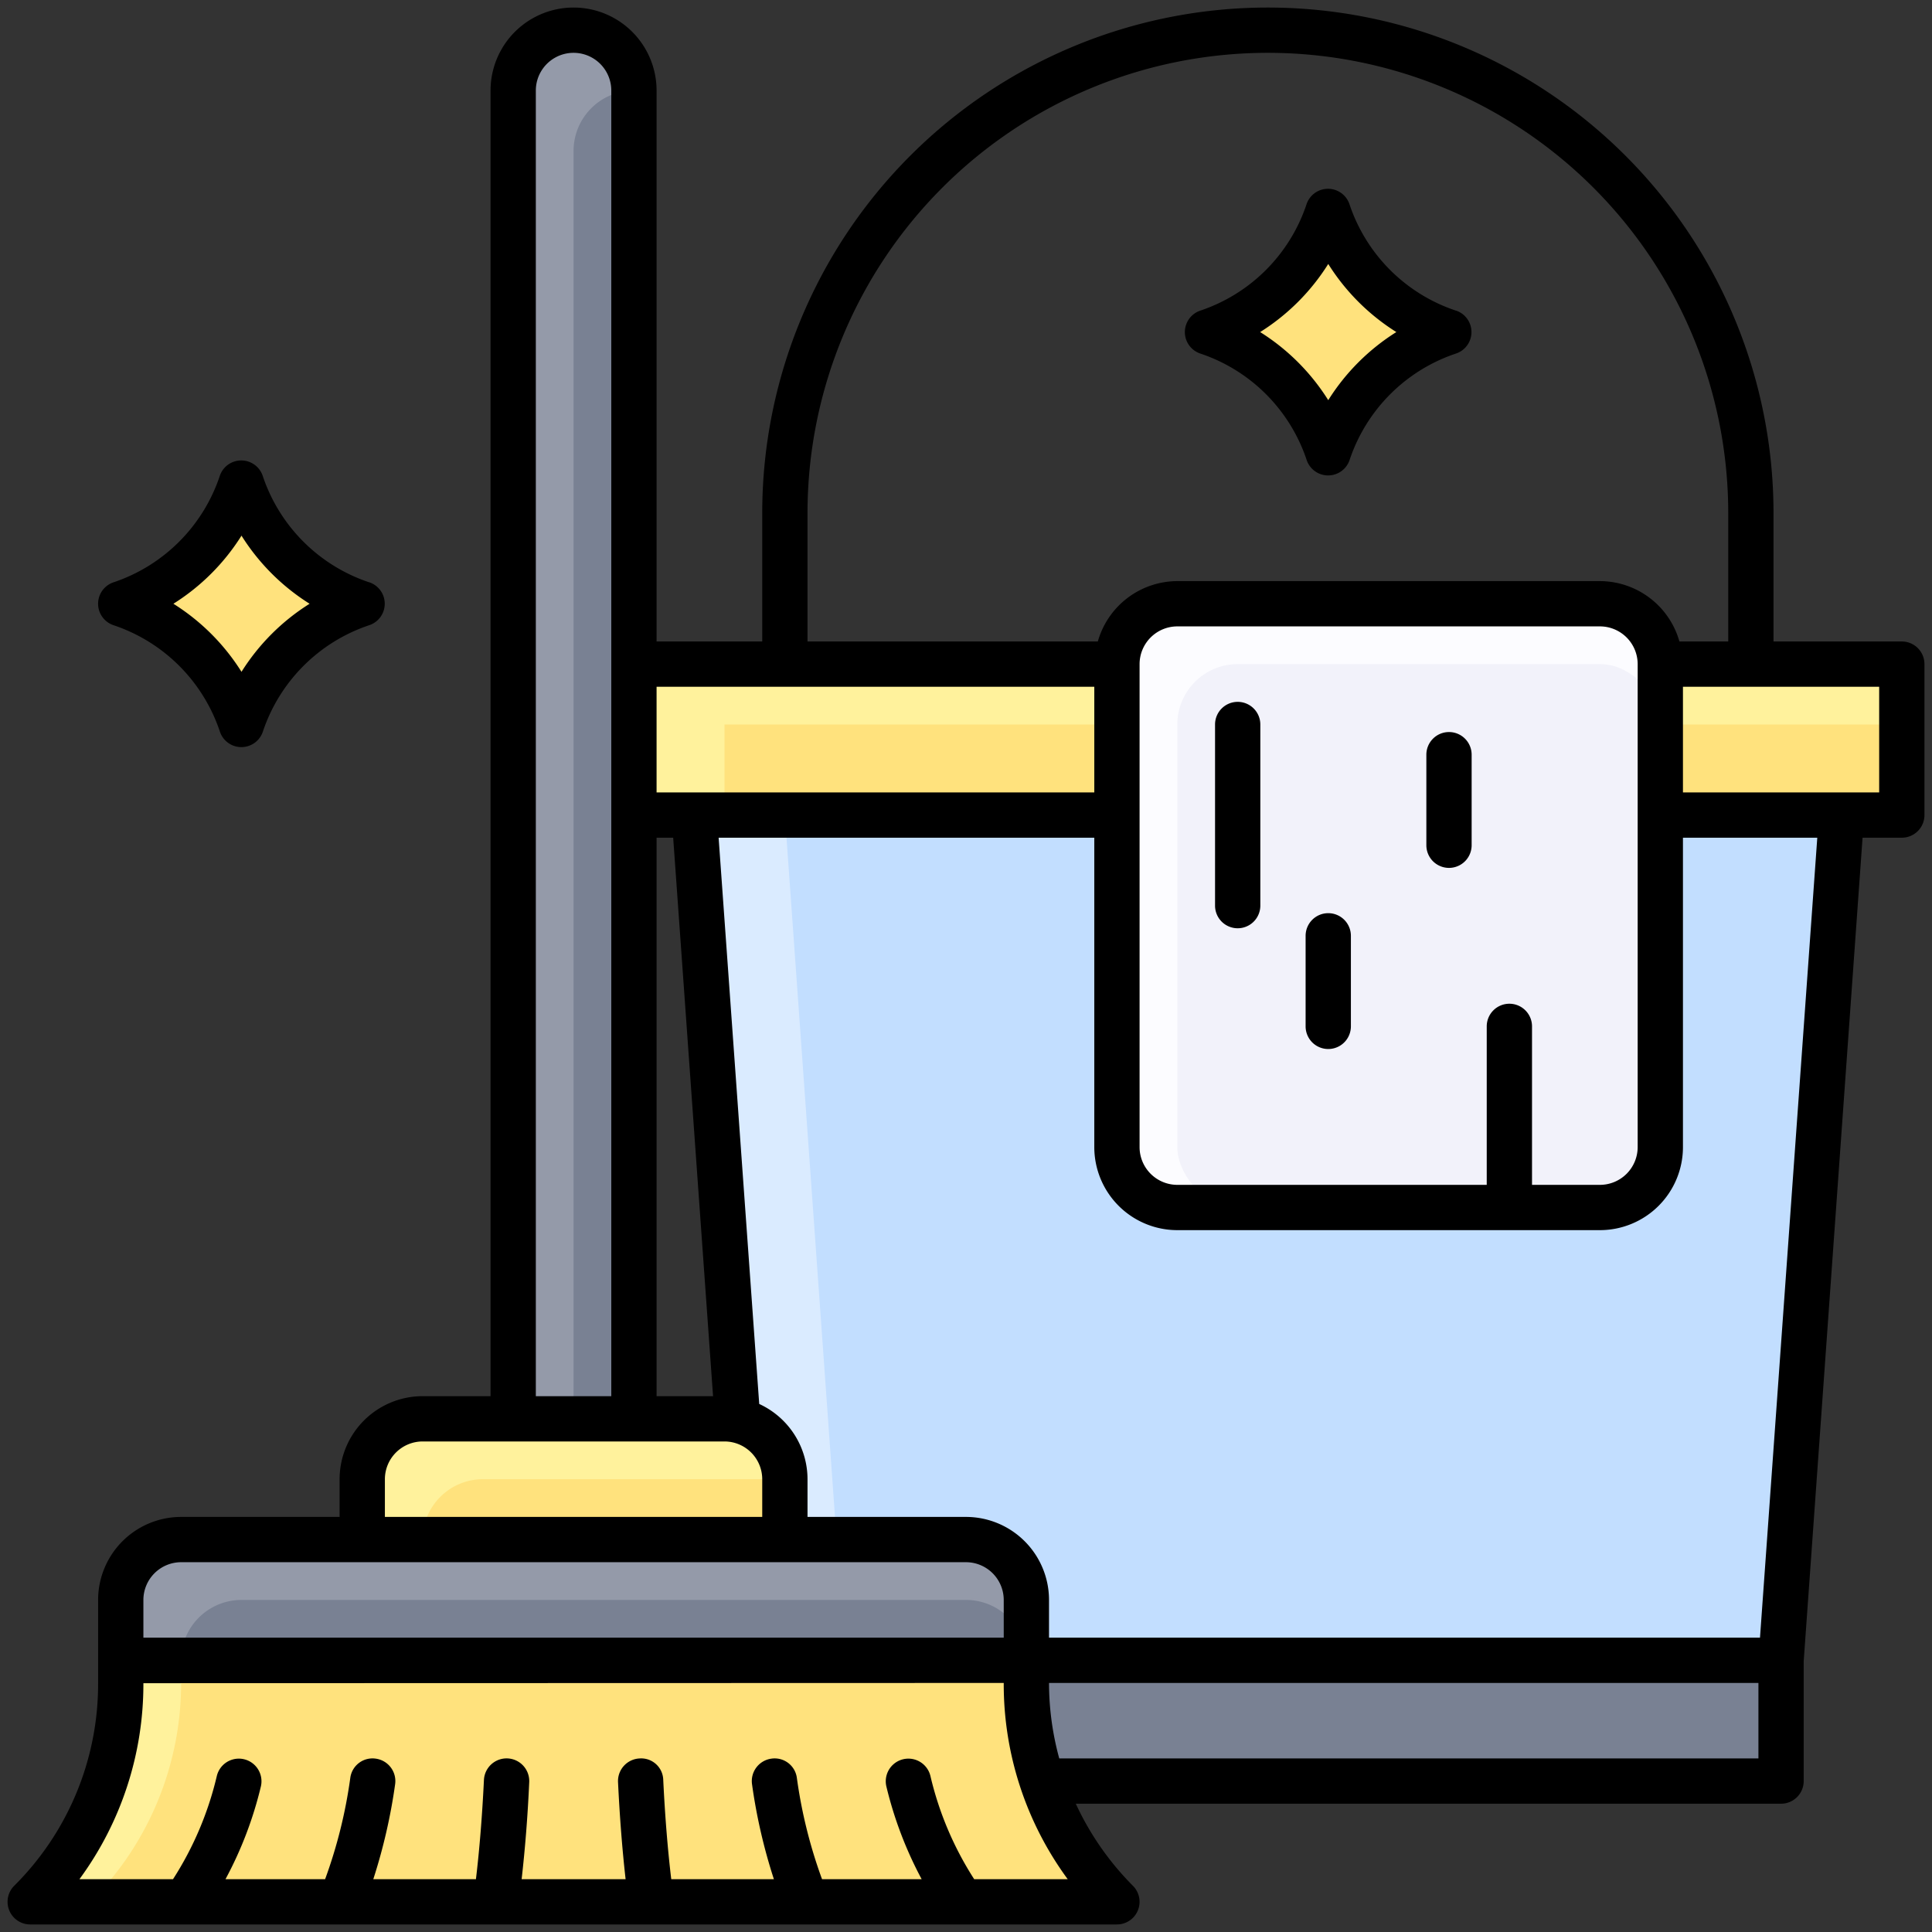
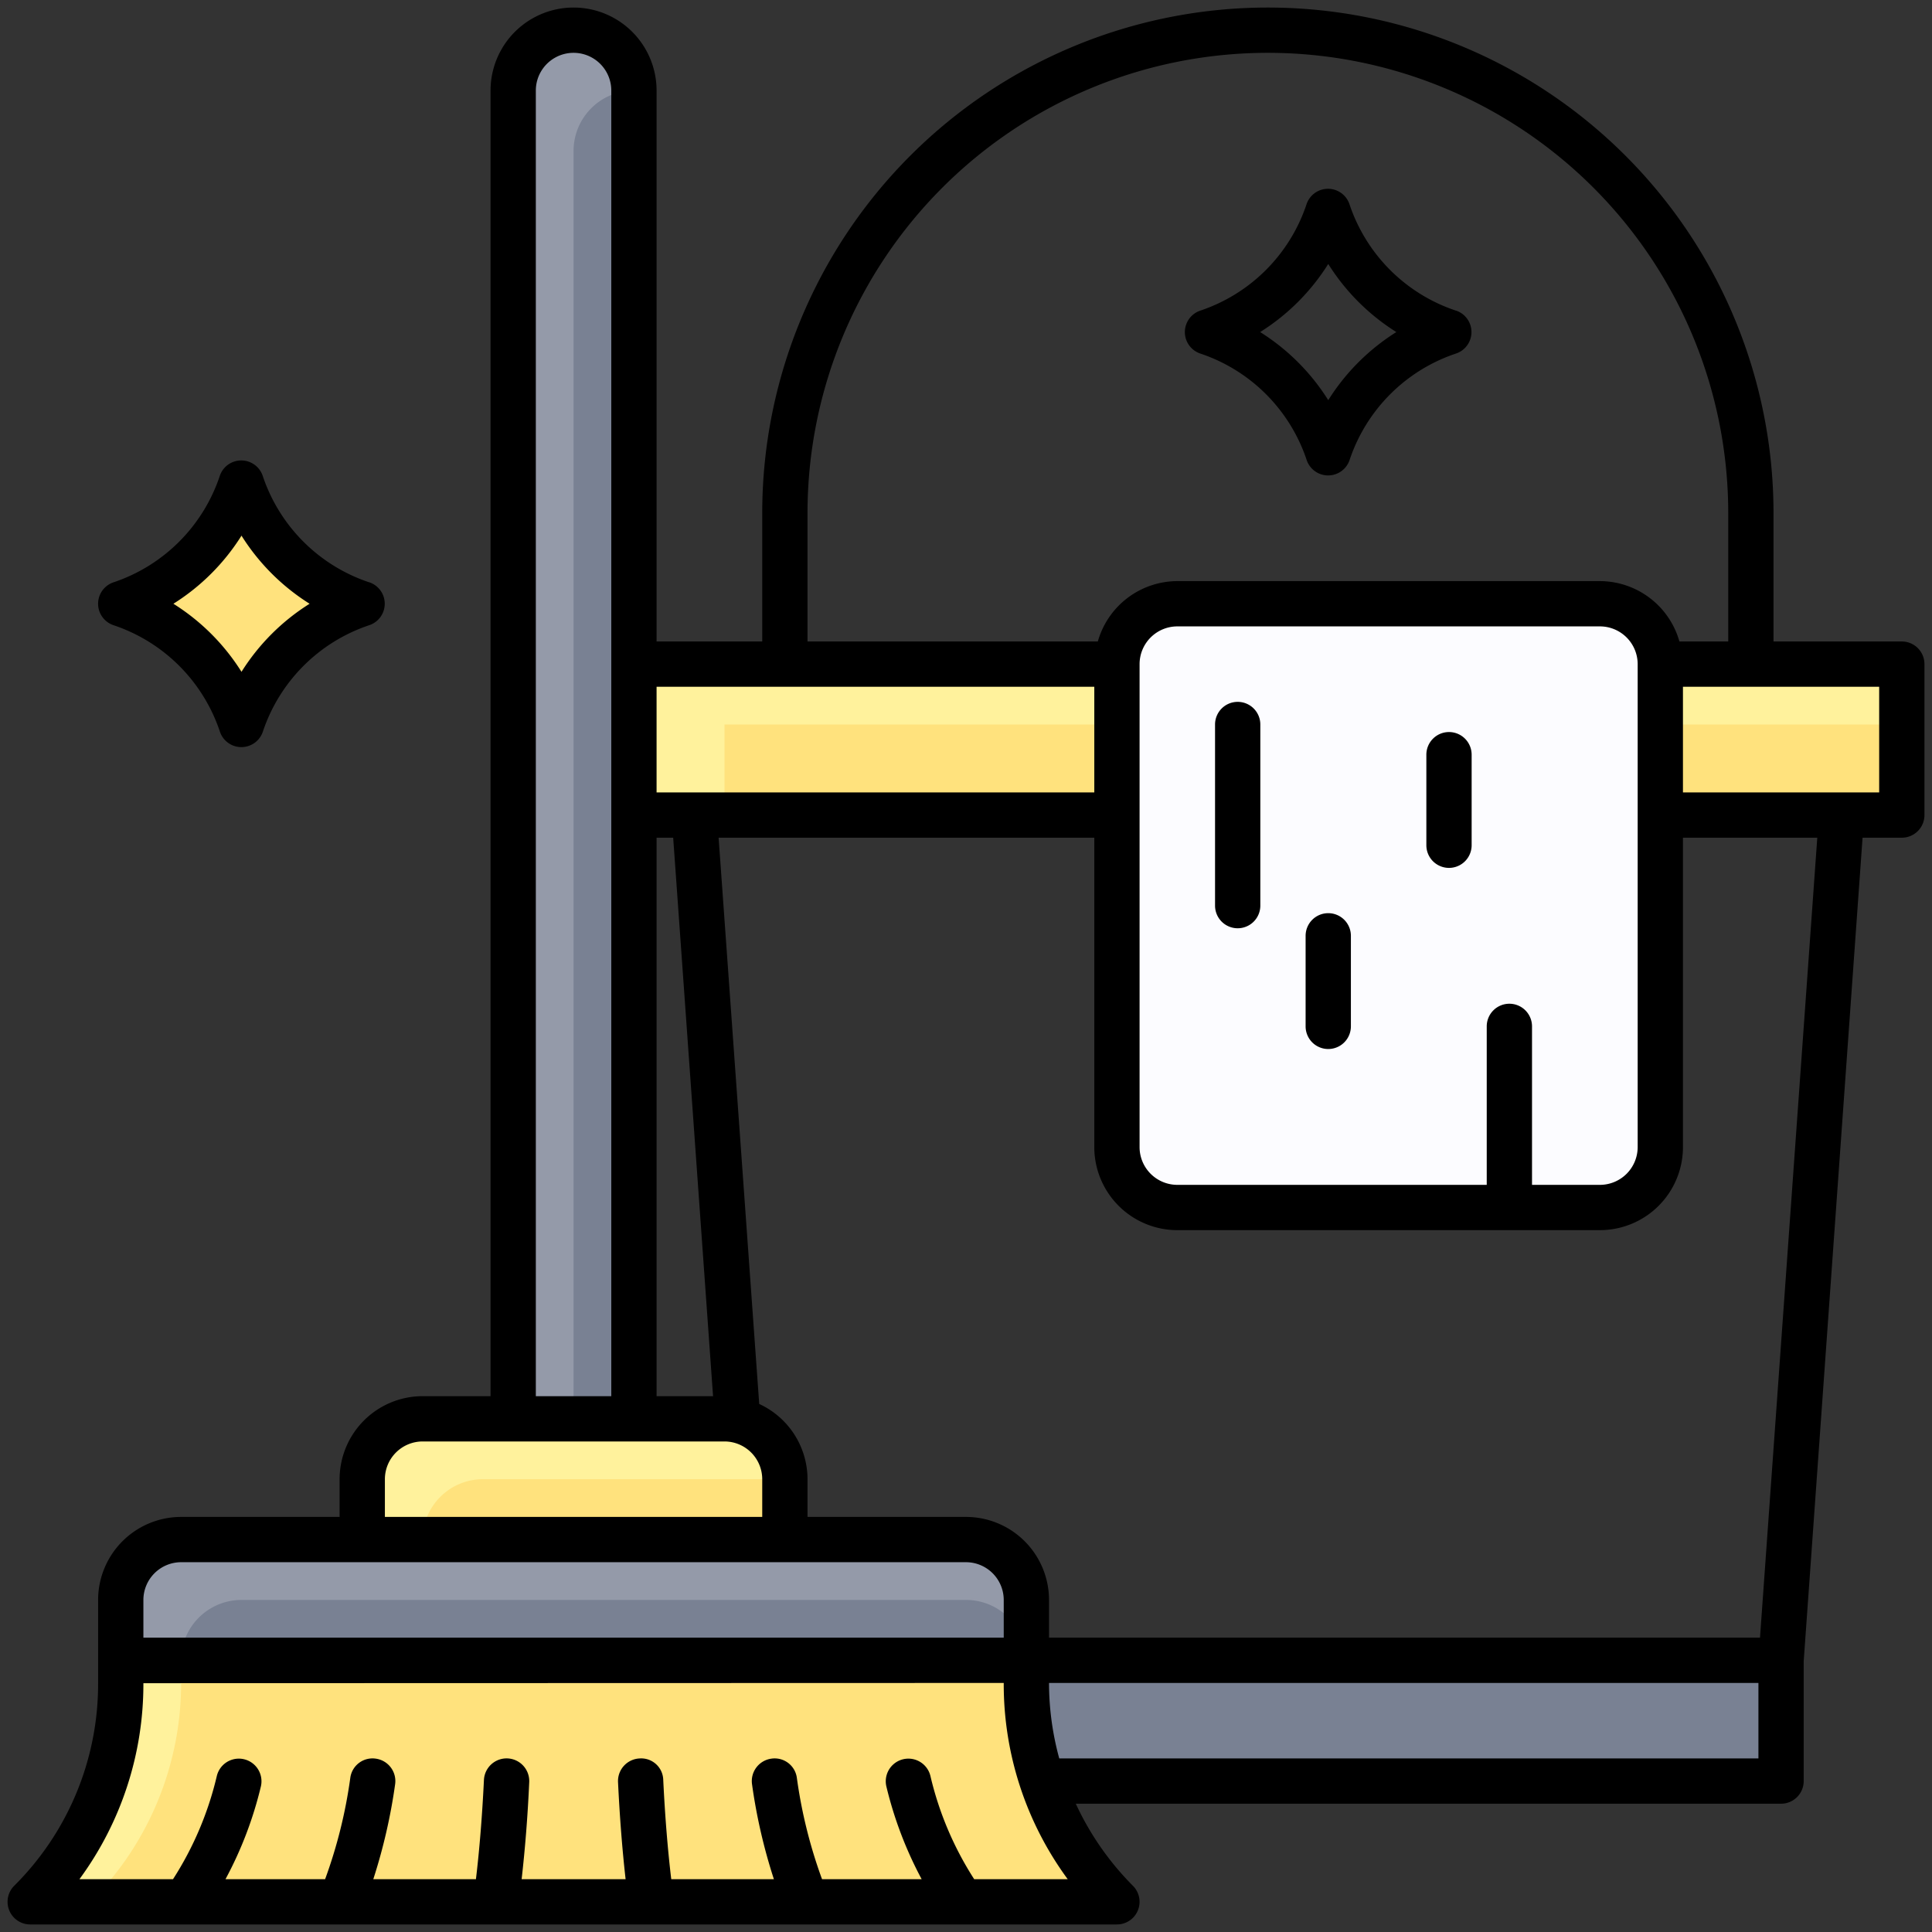
<svg xmlns="http://www.w3.org/2000/svg" id="Filled_Expand" viewBox="0 0 64 64" data-name="Filled Expand">
  <rect x="0" y="0" width="64" height="64" fill="#333333" stroke="none" />
-   <path d="m23 27h38l-2 28h-34z" fill="#daebff" />
-   <path d="m26 27h35l-2 28h-31z" fill="#c2deff" />
  <path d="m21 22h42v5h-42z" fill="#fff29c" />
  <path d="m24 24h39v3h-39z" fill="#ffe27d" />
  <path d="m25 55h34v4h-34z" fill="#798193" />
  <rect fill="#fcfcff" height="20" rx="2" width="18" x="37" y="20" />
-   <rect fill="#f2f2fa" height="18" rx="2" width="16" x="39" y="22" />
-   <path d="m44 7a6.32 6.32 0 0 0 4 4 6.32 6.32 0 0 0 -4 4 6.32 6.32 0 0 0 -4-4 6.32 6.32 0 0 0 4-4z" fill="#ffe27d" />
  <path d="m8 16a6.32 6.32 0 0 0 4 4 6.32 6.32 0 0 0 -4 4 6.32 6.32 0 0 0 -4-4 6.32 6.32 0 0 0 4-4z" fill="#ffe27d" />
  <path d="m4 55h30v.757a10.242 10.242 0 0 0 3 7.243h-36a10.242 10.242 0 0 0 3-7.243z" fill="#fff29c" />
  <path d="m34 55h-28v.757a10.242 10.242 0 0 1 -3 7.243h34a10.242 10.242 0 0 1 -3-7.243z" fill="#ffe27d" />
  <path d="m6 51h26a2 2 0 0 1 2 2v2a0 0 0 0 1 0 0h-30a0 0 0 0 1 0 0v-2a2 2 0 0 1 2-2z" fill="#949aa9" />
  <path d="m8 53h24a2 2 0 0 1 2 2h-28a2 2 0 0 1 2-2z" fill="#798193" />
  <path d="m14 47h10a2 2 0 0 1 2 2v2a0 0 0 0 1 0 0h-14a0 0 0 0 1 0 0v-2a2 2 0 0 1 2-2z" fill="#fff29c" />
  <path d="m14 51h12v-2h-10a2 2 0 0 0 -2 2z" fill="#ffe27d" />
  <path d="m19 1a2 2 0 0 1 2 2v44a0 0 0 0 1 0 0h-4a0 0 0 0 1 0 0v-44a2 2 0 0 1 2-2z" fill="#949aa9" />
  <path d="m19 5v42h2v-44a2 2 0 0 0 -2 2z" fill="#798193" />
  <path d="m63 21.25h-4.25v-4.25a16.75 16.75 0 0 0 -33.5 0v4.25h-3.5v-18.25a2.75 2.75 0 0 0 -5.5 0v43.25h-2.25a2.752 2.752 0 0 0 -2.75 2.75v1.25h-5.25a2.752 2.752 0 0 0 -2.75 2.75v2.758a9.43 9.43 0 0 1 -2.78 6.712.75.75 0 0 0 .53 1.28h36a.75.75 0 0 0 .53-1.28 9.493 9.493 0 0 1 -1.893-2.72h23.363a.75.75 0 0 0 .75-.75v-3.974l1.95-27.276h1.3a.75.75 0 0 0 .75-.75v-5a.75.75 0 0 0 -.75-.75zm-36.25-4.25a15.25 15.25 0 0 1 30.5 0v4.25h-1.617a2.745 2.745 0 0 0 -2.633-2h-14a2.745 2.745 0 0 0 -2.633 2h-9.617zm23.25 16.25a.75.75 0 0 0 -.75.75v5.25h-10.25a1.252 1.252 0 0 1 -1.25-1.25v-16a1.252 1.252 0 0 1 1.25-1.25h14a1.252 1.252 0 0 1 1.25 1.25v16a1.252 1.252 0 0 1 -1.25 1.25h-2.25v-5.25a.75.75 0 0 0 -.75-.75zm-28.25-10.5h14.5v3.5h-14.5zm0 5h.55l1.321 18.5h-1.871zm-4-24.75a1.25 1.25 0 0 1 2.5 0v43.25h-2.5zm-5 46a1.252 1.252 0 0 1 1.25-1.25h10a1.252 1.252 0 0 1 1.25 1.25v1.25h-12.5zm-8 4a1.252 1.252 0 0 1 1.25-1.25h26a1.252 1.252 0 0 1 1.25 1.25v1.25h-28.5zm27.521 9.25a10.914 10.914 0 0 1 -1.451-3.424.75.75 0 0 0 -1.459.348 12.844 12.844 0 0 0 1.17 3.076h-3.3a16.1 16.1 0 0 1 -.834-3.356.742.742 0 0 0 -.848-.636.75.75 0 0 0 -.637.848 18.3 18.3 0 0 0 .724 3.144h-3.4c-.116-.968-.207-2.084-.265-3.286a.731.731 0 0 0 -.784-.713.75.75 0 0 0 -.714.785c.056 1.161.142 2.254.251 3.214h-3.444c.109-.96.2-2.053.251-3.214a.75.75 0 0 0 -1.5-.072c-.058 1.2-.149 2.318-.265 3.286h-3.4a18.54 18.54 0 0 0 .723-3.144.75.75 0 0 0 -.637-.848.742.742 0 0 0 -.848.636 16.1 16.1 0 0 1 -.834 3.356h-3.3a12.661 12.661 0 0 0 1.173-3.076.75.75 0 0 0 -1.459-.348 10.943 10.943 0 0 1 -1.452 3.424h-3.1a10.909 10.909 0 0 0 2.118-6.492l28.5-.008v.008a10.909 10.909 0 0 0 2.119 6.492zm25.979-4h-23.161a9.5 9.5 0 0 1 -.339-2.492v-.008h23.5zm.052-4h-23.552v-1.25a2.752 2.752 0 0 0 -2.75-2.75h-5.25v-1.25a2.747 2.747 0 0 0 -1.6-2.492l-1.345-18.758h12.445v10.25a2.752 2.752 0 0 0 2.75 2.75h14a2.752 2.752 0 0 0 2.75-2.75v-10.25h4.45zm3.948-28h-6.5v-3.5h6.5z" />
  <path d="m44 30.25a.75.75 0 0 0 -.75.75v3a.75.75 0 0 0 1.5 0v-3a.75.75 0 0 0 -.75-.75z" />
  <path d="m48 24.25a.75.75 0 0 0 -.75.75v3a.75.75 0 0 0 1.5 0v-3a.75.75 0 0 0 -.75-.75z" />
  <path d="m41 23.25a.75.75 0 0 0 -.75.75v6a.75.75 0 0 0 1.5 0v-6a.75.75 0 0 0 -.75-.75z" />
  <path d="m39.759 11.711a5.576 5.576 0 0 1 3.526 3.527.75.75 0 0 0 1.422 0 5.576 5.576 0 0 1 3.526-3.527.75.75 0 0 0 0-1.422h-.006a5.573 5.573 0 0 1 -3.524-3.524.75.75 0 0 0 -1.422 0 5.576 5.576 0 0 1 -3.526 3.527.75.75 0 0 0 .004 1.419zm4.241-2.967a7.147 7.147 0 0 0 2.256 2.256 7.147 7.147 0 0 0 -2.256 2.256 7.147 7.147 0 0 0 -2.256-2.256 7.147 7.147 0 0 0 2.256-2.256z" />
  <path d="m3.759 20.71a5.577 5.577 0 0 1 3.526 3.528.75.75 0 0 0 1.422 0 5.577 5.577 0 0 1 3.526-3.528.749.749 0 0 0 0-1.421h-.006a5.577 5.577 0 0 1 -3.524-3.525.75.75 0 0 0 -1.422 0 5.577 5.577 0 0 1 -3.526 3.528.749.749 0 0 0 .004 1.418zm4.241-2.966a7.157 7.157 0 0 0 2.256 2.256 7.144 7.144 0 0 0 -2.256 2.255 7.144 7.144 0 0 0 -2.256-2.255 7.157 7.157 0 0 0 2.256-2.256z" />
</svg>